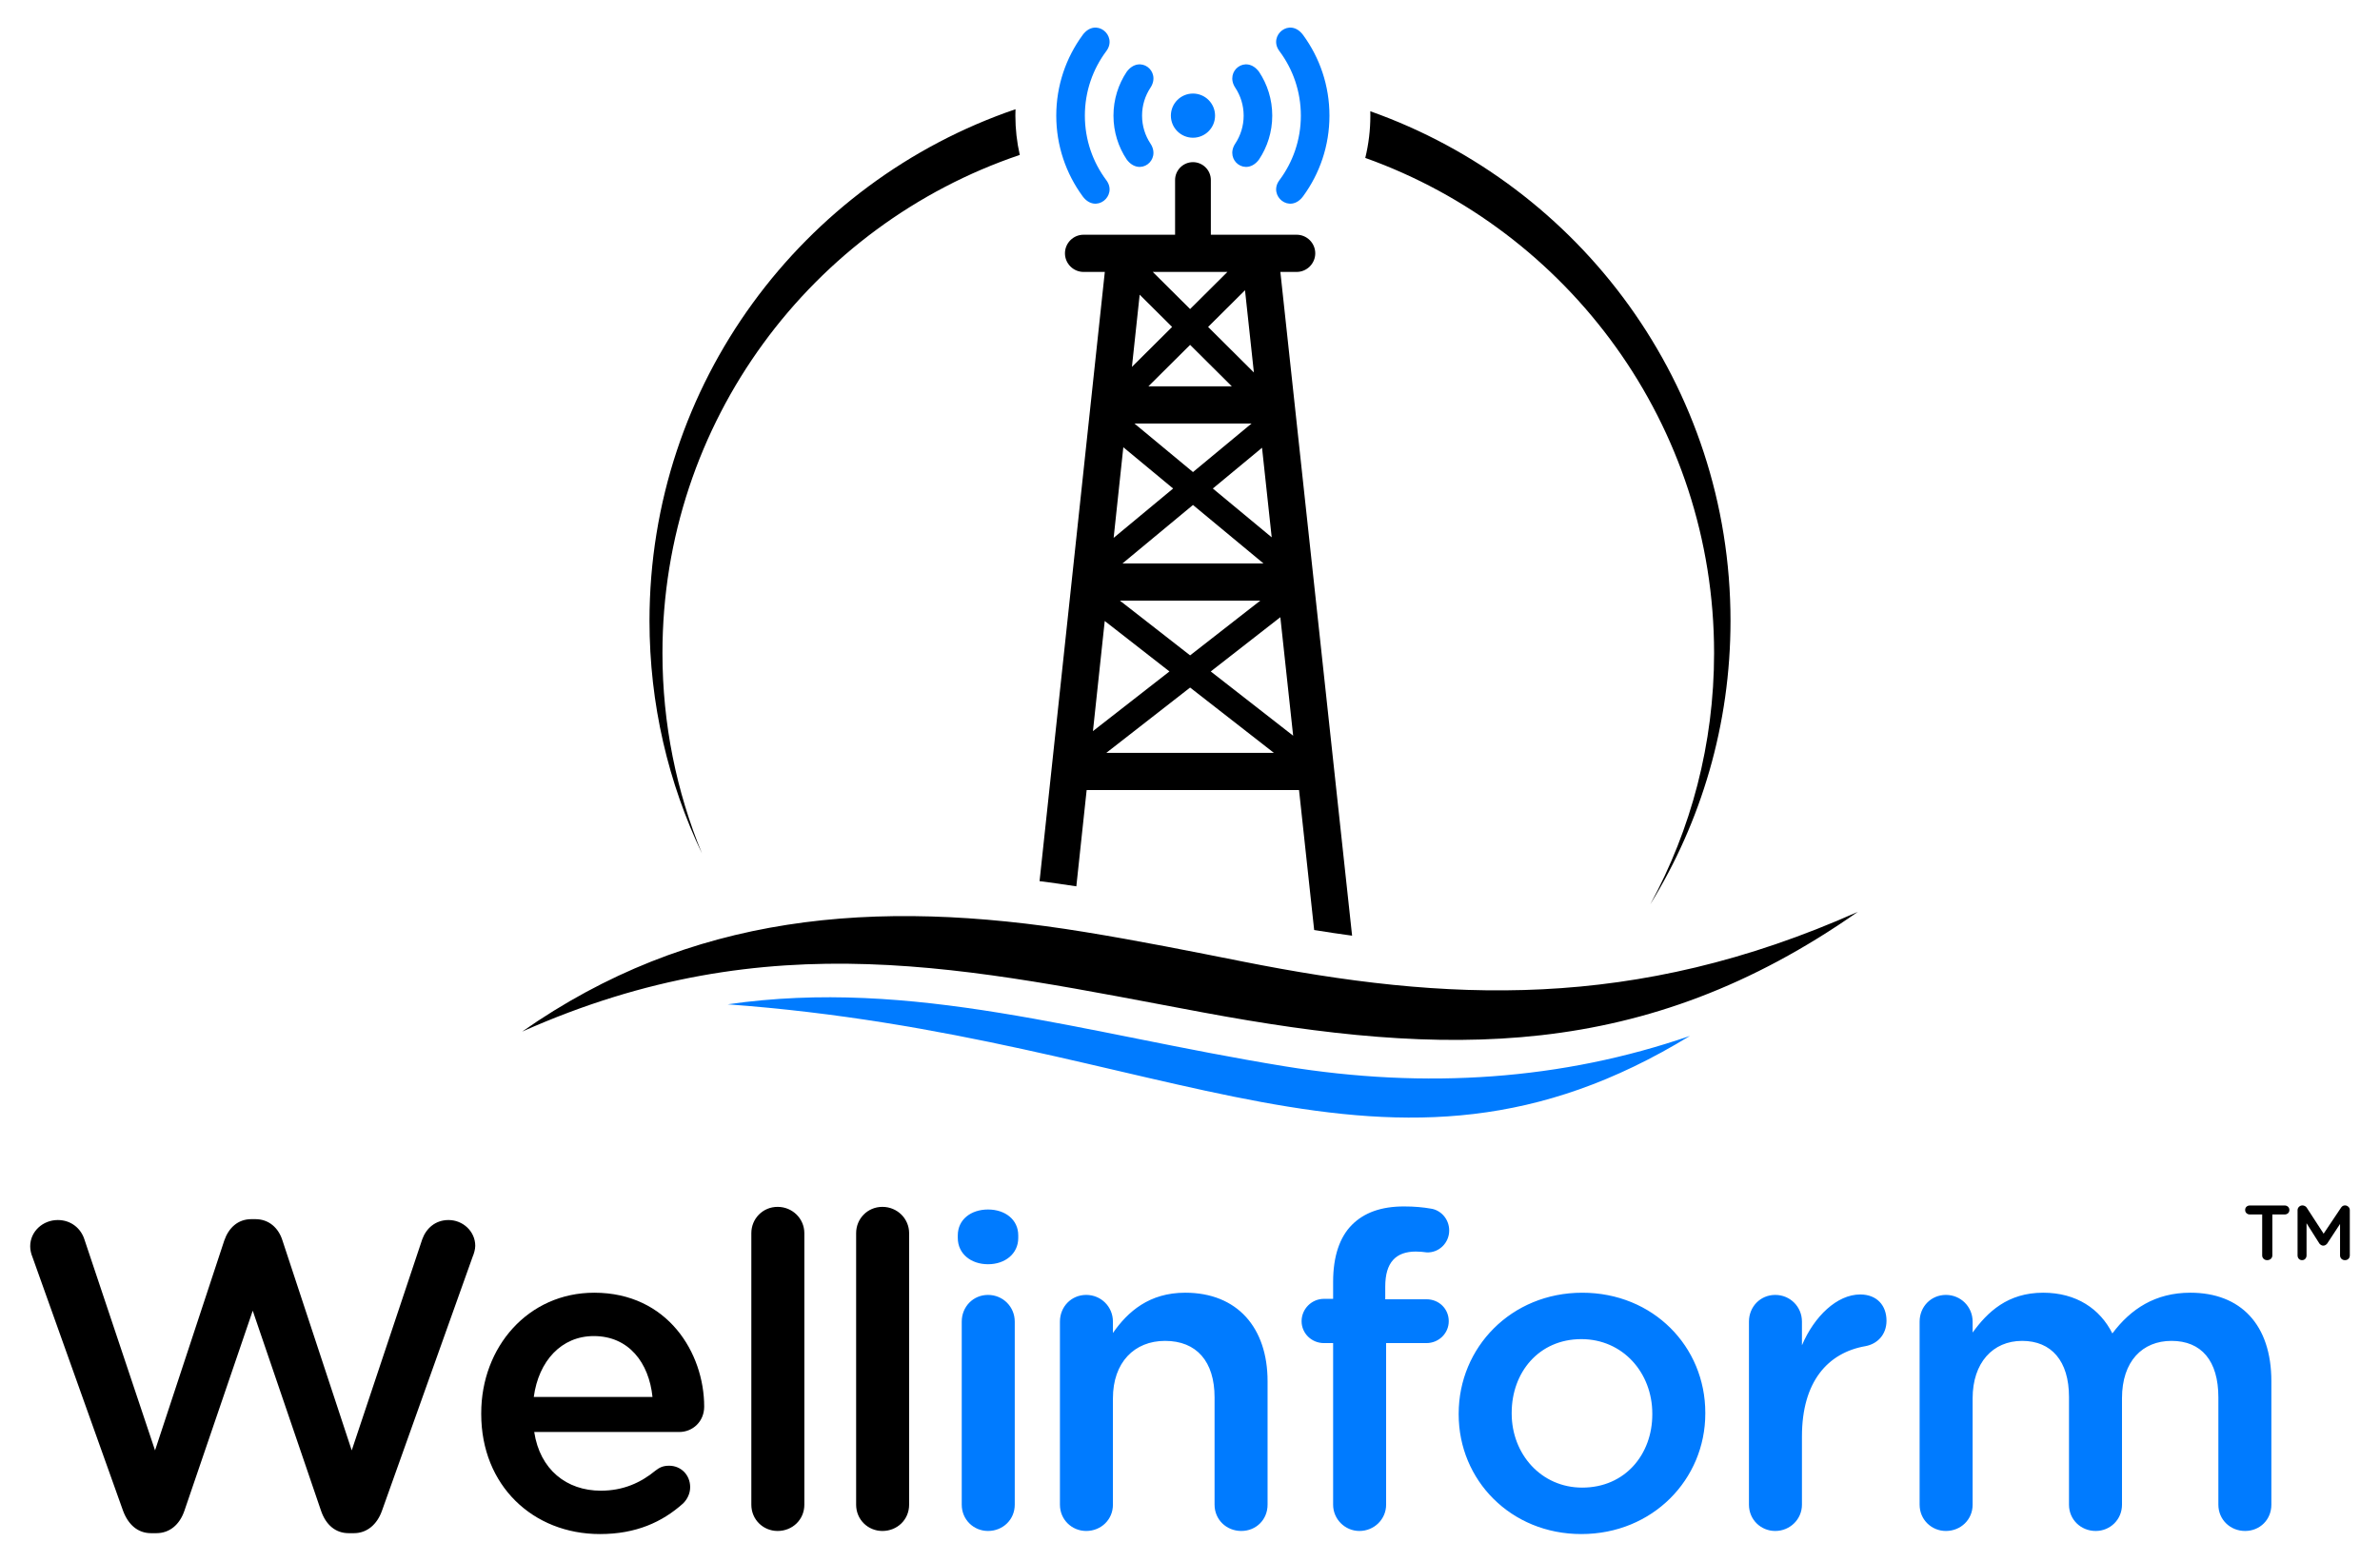
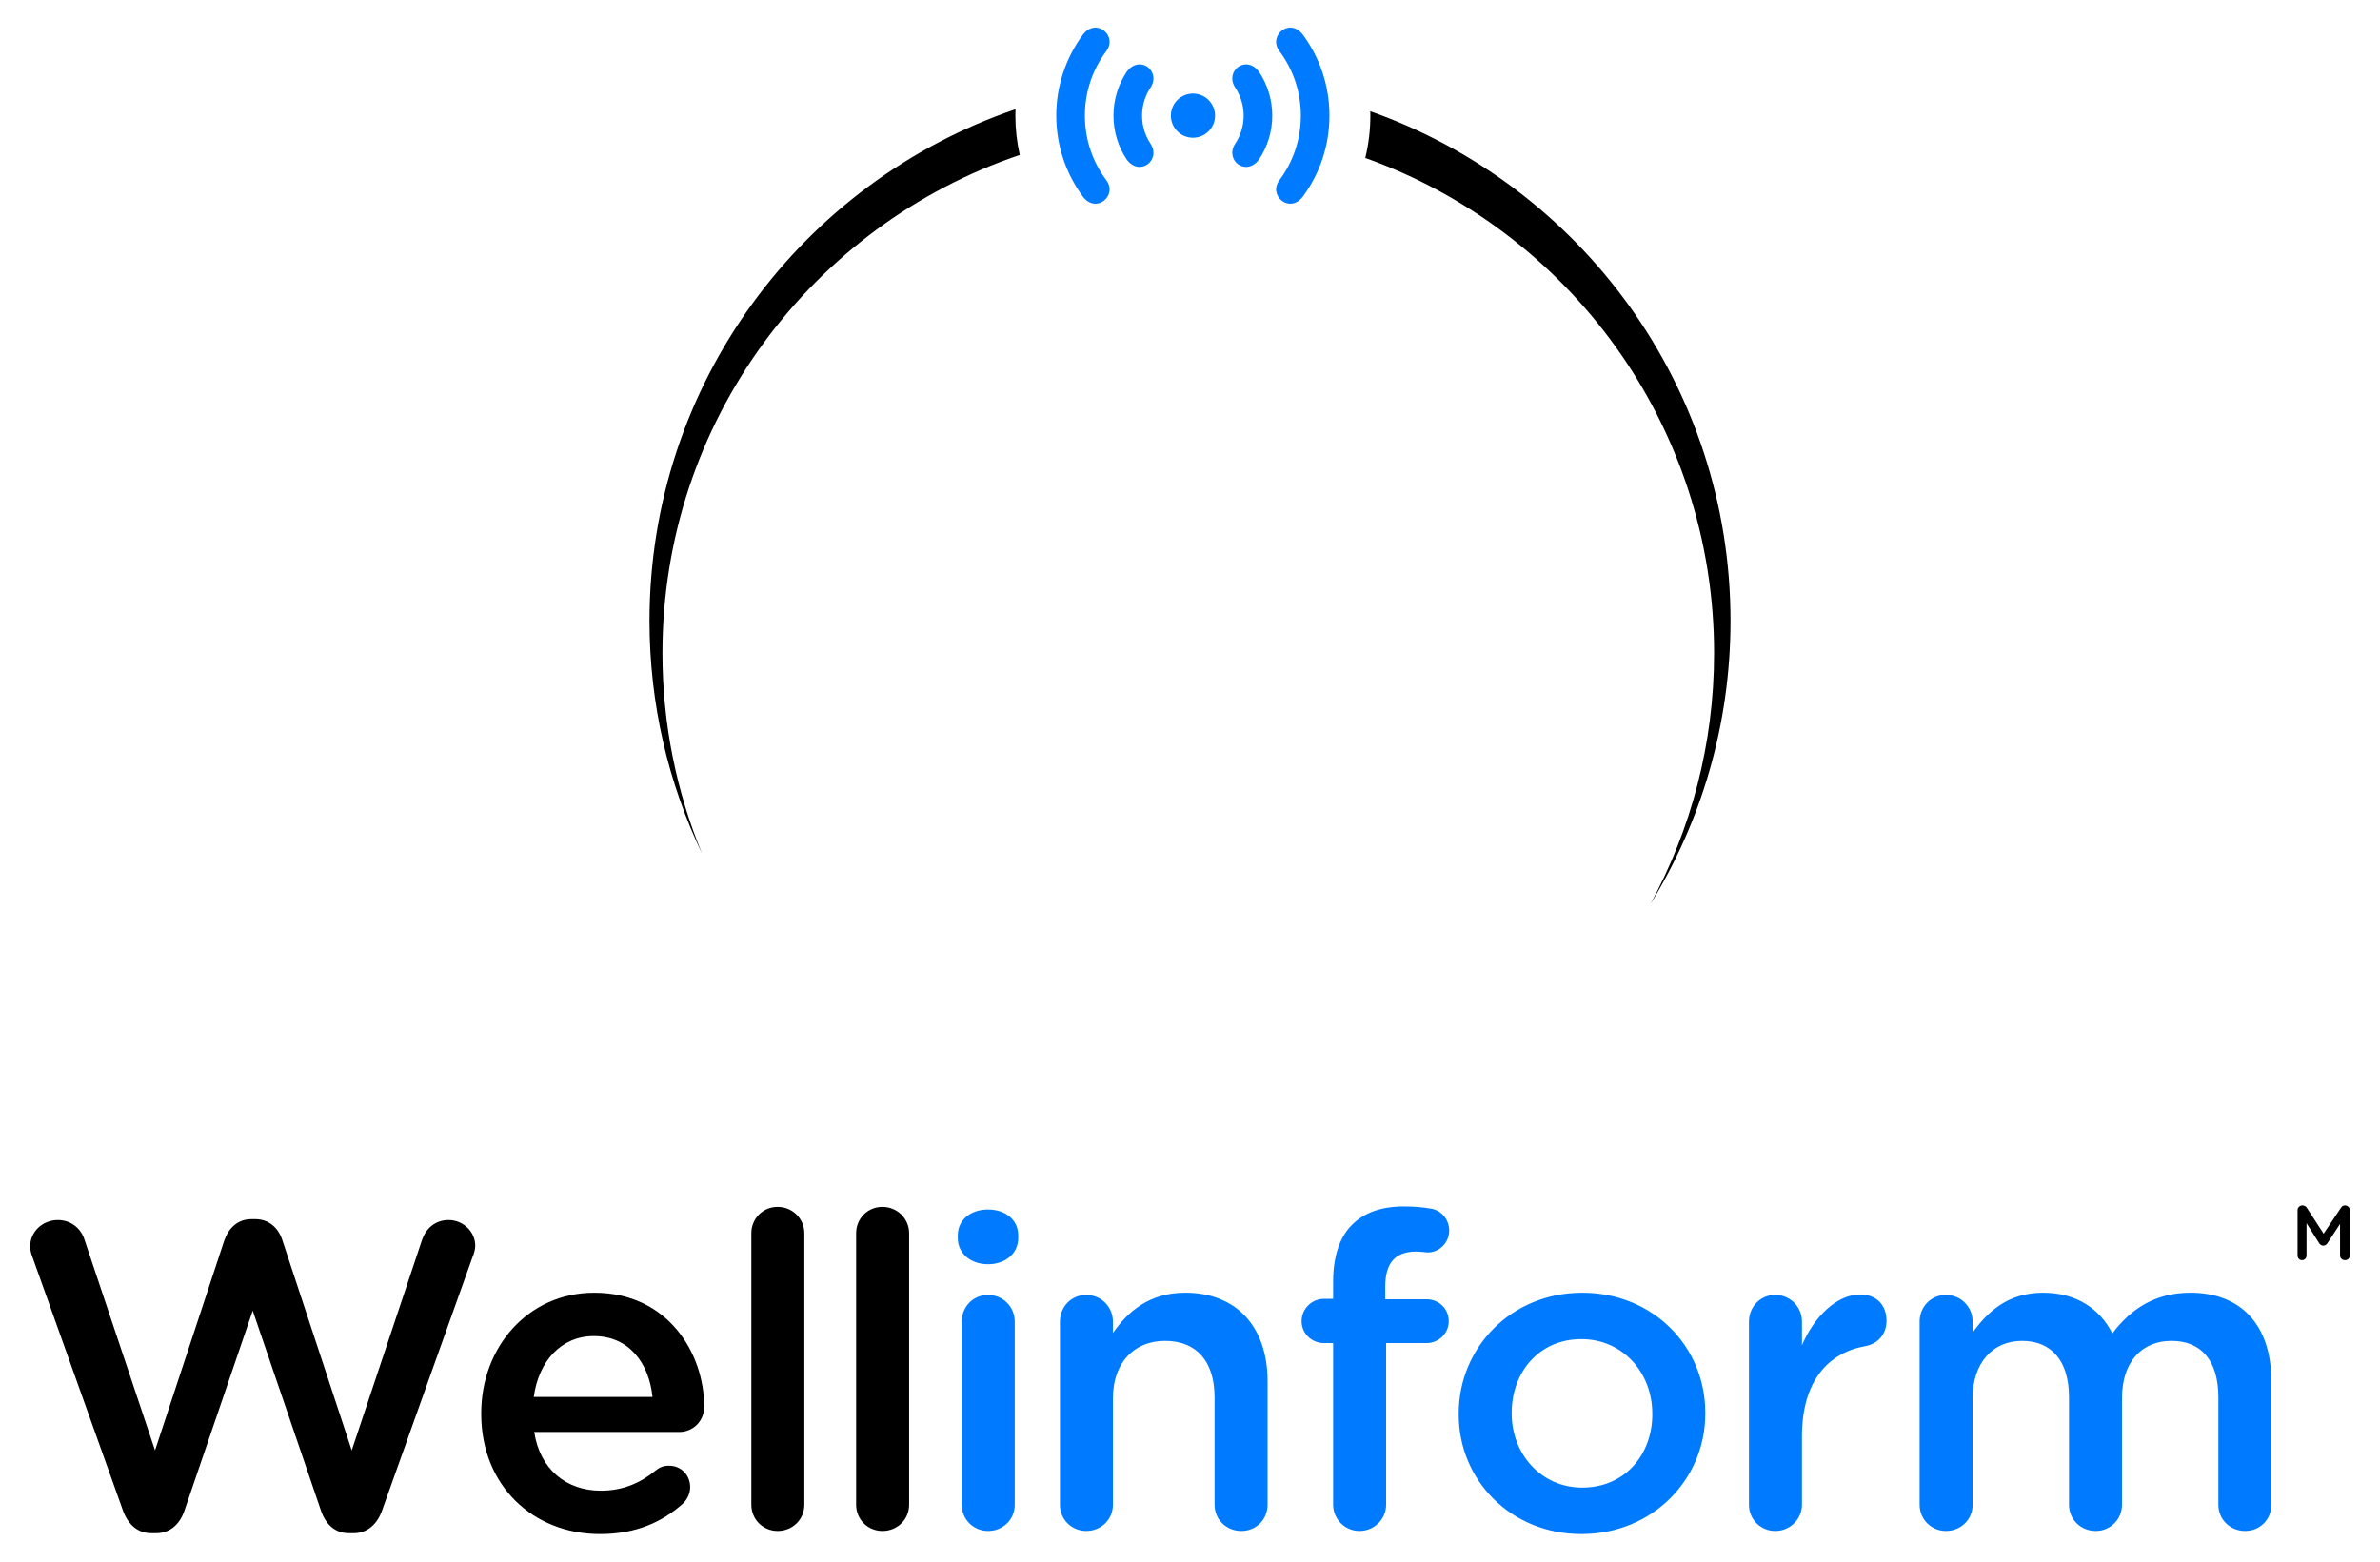
<svg xmlns="http://www.w3.org/2000/svg" id="Layer_1" viewBox="0 0 640 420">
  <defs>
    <style>
      .cls-1, .cls-2 {
        fill-rule: evenodd;
      }

      .cls-1, .cls-3 {
        fill: #007bff;
      }
    </style>
  </defs>
  <g>
-     <path class="cls-2" d="M291.55,250.634c-56.657-9.246-106.064-4.769-151.131,26.807,66.831-29.768,120.264-16.846,182.983-5.168,65.349,12.165,118.706,13.224,176.18-27.034-60.254,26.83-110.631,24.259-165.552,13.337-13.691-2.718-27.77-5.549-42.48-7.941h0Z" />
-     <path class="cls-1" d="M195.671,270.115c119.316,8.684,176.994,58.513,258.765,8.488-34.337,11.865-70.934,14.381-108.997,8.171-54.528-8.888-99.924-23.877-149.768-16.659h0Z" />
-     <path d="M299.468,144.655l15.995-13.27-13.392-11.099-2.603,24.368h0ZM297.494,202.479h45.065l-22.53-17.564-22.535,17.564h0ZM349.318,212.481h-57.108l-2.775,25.896c-3.312-.513-6.604-.977-9.888-1.393l17.546-163.85h-5.721c-2.743,0-4.997-2.255-4.997-5.005h0c0-2.751,2.246-4.998,4.997-4.998h24.617v-14.715c0-2.643,2.166-4.805,4.811-4.805h0c2.646,0,4.806,2.164,4.806,4.805v14.715h23.075c2.75,0,5.001,2.247,5.001,4.998h0c0,2.75-2.254,5.005-5.001,5.005h-4.382l19.29,178.515c-3.369-.456-6.771-.968-10.2-1.522l-4.069-37.648h0ZM301.848,151.531h37.907l-18.954-15.718-18.954,15.718h0ZM338.908,161.534h-37.764l18.884,14.727,18.879-14.727h0ZM308.811,103.904h22.437l-11.218-11.156-11.218,11.156h0ZM336.545,113.906h-31.486l15.743,13.054,15.744-13.054h0ZM339.369,120.421l-13.229,10.964,15.829,13.127-2.6-24.091h0ZM344.292,165.994l-18.713,14.592,22.159,17.281-3.446-31.873h0ZM293.902,196.629l20.572-16.043-17.403-13.572-3.169,29.615h0ZM337.179,100.177l-2.387-22.118-9.925,9.871,12.312,12.247h0ZM330.064,73.135h-20.074l10.039,9.981,10.035-9.981h0ZM306.466,79.254l-2.083,19.421,10.804-10.746-8.72-8.675h0Z" />
    <path class="cls-2" d="M367.131,42.472c54.671,19.541,93.8,71.783,93.8,133.176,0,24.463-6.214,47.478-17.151,67.554,13.676-22.169,21.566-48.274,21.566-76.23,0-63.273-40.431-117.087-96.863-137.05.008.391.016.783.016,1.177,0,3.862-.463,7.677-1.367,11.372h0ZM273.077,29.375c-57.247,19.514-98.424,73.748-98.424,137.599,0,22.405,5.068,43.621,14.118,62.574-6.852-16.609-10.633-34.815-10.633-53.899,0-62.247,40.218-115.094,96.086-133.981-.782-3.443-1.181-6.985-1.181-10.567,0-.576.013-1.151.034-1.726h0Z" />
    <path class="cls-1" d="M299.42,31.1c0-4.353,1.305-8.402,3.547-11.775,3.499-4.744,9.351-.204,6.4,4.263-1.427,2.151-2.257,4.736-2.257,7.512,0,2.777.831,5.36,2.257,7.514,2.951,4.465-2.901,9.006-6.4,4.261-2.243-3.373-3.547-7.422-3.547-11.775h0ZM320.798,37.041c3.279,0,5.94-2.66,5.94-5.941s-2.661-5.939-5.94-5.939-5.941,2.66-5.941,5.939,2.661,5.941,5.941,5.941h0ZM342.118,31.1c0-4.353-1.305-8.402-3.543-11.775-3.501-4.744-9.351-.204-6.401,4.263,1.424,2.151,2.254,4.736,2.254,7.512,0,2.777-.83,5.36-2.254,7.514-2.949,4.465,2.9,9.006,6.401,4.261,2.238-3.373,3.543-7.422,3.543-11.775h0ZM344.036,48.473c3.624-4.842,5.774-10.858,5.774-17.372s-2.15-12.527-5.774-17.371c-.013-.012-.021-.027-.029-.041-3.036-4.112,2.816-9.108,6.389-4.295.012.018.024.034.037.049,4.443,6.07,7.067,13.558,7.067,21.658s-2.624,15.587-7.067,21.659c-.013.016-.025.032-.037.048-3.573,4.814-9.425-.182-6.389-4.294.008-.015.017-.027.029-.041h0ZM297.507,48.473c-3.629-4.842-5.779-10.858-5.779-17.372s2.149-12.527,5.779-17.371c.008-.012.016-.027.027-.041,3.033-4.112-2.818-9.108-6.392-4.295-.008.018-.024.034-.032.049-4.444,6.07-7.073,13.558-7.073,21.658s2.629,15.587,7.073,21.659c.008.016.024.032.032.048,3.573,4.814,9.424-.182,6.392-4.294-.011-.015-.02-.027-.027-.041h0Z" />
  </g>
  <g>
    <path d="M33.093,406.33c1.411,3.775,4.003,6.014,7.537,6.014h1.411c3.535,0,6.244-2.238,7.542-6.014l18.377-53.825,18.373,53.825c1.297,3.775,3.889,6.014,7.423,6.014h1.411c3.535,0,6.244-2.36,7.541-6.014l24.383-68.318c.354-.822.707-2.003.707-2.947,0-3.881-3.298-6.941-7.187-6.941-3.533,0-6.007,2.231-7.067,5.177l-18.963,56.778-18.613-56.422c-1.06-3.417-3.648-5.77-7.301-5.77h-1.062c-3.652,0-6.125,2.353-7.304,5.77l-18.609,56.422-18.965-56.657c-.943-3.067-3.652-5.298-7.186-5.298-4.006,0-7.421,3.061-7.421,7.064,0,.944.237,2.003.587,2.825l24.387,68.318h0ZM230.22,404.685c0,4.005,3.179,7.064,7.064,7.064,4.006,0,7.186-3.059,7.186-7.064v-73.029c0-3.892-3.181-7.072-7.186-7.072-4.003,0-7.064,3.181-7.064,7.072v73.029h0ZM202.041,404.685c0,4.005,3.181,7.064,7.068,7.064,4.004,0,7.185-3.059,7.185-7.064v-73.029c0-3.892-3.181-7.072-7.185-7.072s-7.068,3.181-7.068,7.072v73.029h0ZM143.537,375.707c1.298-9.661,7.421-16.375,16.14-16.375,9.421,0,14.842,7.187,15.783,16.375h-31.922ZM183.707,404.327c1.06-1.058,1.884-2.588,1.884-4.353,0-3.297-2.473-5.771-5.655-5.771-1.649,0-2.588.473-3.652,1.295-4.002,3.296-8.715,5.419-14.722,5.419-9.188,0-16.372-5.655-17.905-15.786h38.99c3.652,0,6.714-2.824,6.714-6.829,0-14.372-9.778-30.63-29.567-30.63-17.784,0-30.389,14.607-30.389,32.397v.235c0,19.198,13.899,32.276,31.921,32.276,9.66,0,16.727-3.183,22.382-8.253h0Z" />
    <path class="cls-3" d="M257.558,332.948c0,4.241,3.532,7.066,8.13,7.066,4.59,0,8.126-2.824,8.126-7.066v-.706c0-4.241-3.536-6.95-8.126-6.95-4.598,0-8.13,2.709-8.13,6.95v.706h0ZM516.201,404.685c0,4.005,3.183,7.064,7.068,7.064,4.004,0,7.186-3.059,7.186-7.064v-28.621c0-9.546,5.42-15.438,13.309-15.438s12.605,5.419,12.605,15.08v28.979c0,4.005,3.182,7.064,7.185,7.064,3.888,0,7.067-3.059,7.067-7.064v-28.621c0-10.019,5.535-15.438,13.312-15.438,8.01,0,12.604,5.306,12.604,15.202v28.856c0,4.005,3.178,7.064,7.183,7.064s7.067-3.059,7.067-7.064v-33.22c0-15.193-8.244-23.794-21.79-23.794-9.423,0-16.02,4.361-20.967,10.952-3.301-6.591-9.661-10.952-18.612-10.952-9.542,0-14.962,5.184-18.965,10.717v-2.938c0-4.012-3.183-7.186-7.186-7.186s-7.068,3.174-7.068,7.186v49.235h0ZM470.307,404.685c0,4.005,3.179,7.064,7.068,7.064,4.003,0,7.183-3.181,7.183-7.064v-18.376c0-14.729,6.953-22.502,17.081-24.267,3.177-.586,5.656-3.061,5.656-6.836,0-4.118-2.592-7.063-7.067-7.063-6.247,0-12.37,5.892-15.67,13.663v-6.356c0-4.012-3.18-7.186-7.183-7.186-4.009,0-7.068,3.174-7.068,7.186v49.235h0ZM425.23,412.58c19.202,0,33.338-14.73,33.338-32.398v-.236c0-17.78-14.018-32.273-33.102-32.273s-33.215,14.721-33.215,32.51v.236c0,17.668,14.017,32.162,32.978,32.162h0ZM425.467,400.088c-11.072,0-18.962-9.065-18.962-19.906v-.236c0-10.83,7.299-19.791,18.726-19.791,11.19,0,19.084,9.074,19.084,20.027v.236c0,10.719-7.305,19.67-18.848,19.67h0ZM358.486,404.685c0,3.883,3.182,7.064,7.068,7.064,4.003,0,7.183-3.181,7.183-7.064v-43.465h10.839c3.296,0,6.005-2.597,6.005-5.892s-2.592-5.893-6.005-5.893h-11.072v-3.417c0-6.479,2.825-9.416,8.245-9.416.942,0,2.119.113,2.945.228,3.295.122,6.006-2.589,6.006-5.884,0-3.183-2.356-5.541-4.948-5.892-2.002-.35-4.357-.586-7.182-.586-6.129,0-10.722,1.643-14.021,4.948-3.297,3.296-5.062,8.479-5.062,15.307v4.598h-2.474c-3.3,0-6.005,2.711-6.005,6.007s2.705,5.892,6.005,5.892h2.474v43.465h0ZM285.025,404.685c0,4.005,3.182,7.064,7.064,7.064,4.002,0,7.185-3.059,7.185-7.064v-28.621c0-9.66,5.774-15.438,14.023-15.438,8.479,0,13.309,5.541,13.309,15.202v28.856c0,4.005,3.179,7.064,7.186,7.064,4.004,0,7.067-3.059,7.067-7.064v-33.22c0-14.372-8.129-23.794-22.148-23.794-9.656,0-15.433,5.069-19.438,10.839v-3.061c0-4.012-3.183-7.186-7.185-7.186s-7.064,3.174-7.064,7.186v49.235h0ZM258.62,404.685c0,4.005,3.177,7.064,7.068,7.064,4.004,0,7.186-3.059,7.186-7.064v-49.235c0-4.012-3.182-7.186-7.186-7.186s-7.068,3.174-7.068,7.186v49.235h0Z" />
    <g>
-       <path d="M605.023,326.627c-.364,0-.669-.112-.914-.336-.245-.224-.368-.518-.368-.882,0-.364.123-.654.368-.872.245-.217.549-.326.914-.326h9.324c.364,0,.668.112.914.336.245.224.368.518.368.882,0,.364-.123.655-.368.872-.245.217-.549.325-.914.325h-9.324ZM609.663,338.913c-.392,0-.714-.123-.966-.368-.252-.245-.378-.549-.378-.913v-12.18h2.73v12.18c0,.364-.129.668-.389.913-.259.245-.591.368-.998.368Z" />
      <path d="M619.155,324.191c.196,0,.402.053.62.158.217.105.381.242.494.41l5.103,7.854-1.05-.042,5.229-7.812c.266-.378.609-.567,1.029-.567.336,0,.637.119.903.357.266.238.399.546.399.924v12.159c0,.364-.119.668-.357.913-.238.245-.553.368-.945.368s-.71-.123-.955-.368c-.245-.245-.368-.549-.368-.913v-9.891l.819.189-4.284,6.531c-.126.154-.284.287-.473.399-.189.112-.382.161-.578.147-.182.014-.367-.035-.556-.147-.19-.112-.347-.245-.473-.399l-4.011-6.342.546-1.113v10.627c0,.364-.112.668-.336.913-.224.245-.518.368-.882.368-.35,0-.637-.123-.861-.368-.224-.245-.336-.549-.336-.913v-12.159c0-.35.129-.651.388-.903.259-.252.57-.378.935-.378Z" />
    </g>
  </g>
</svg>